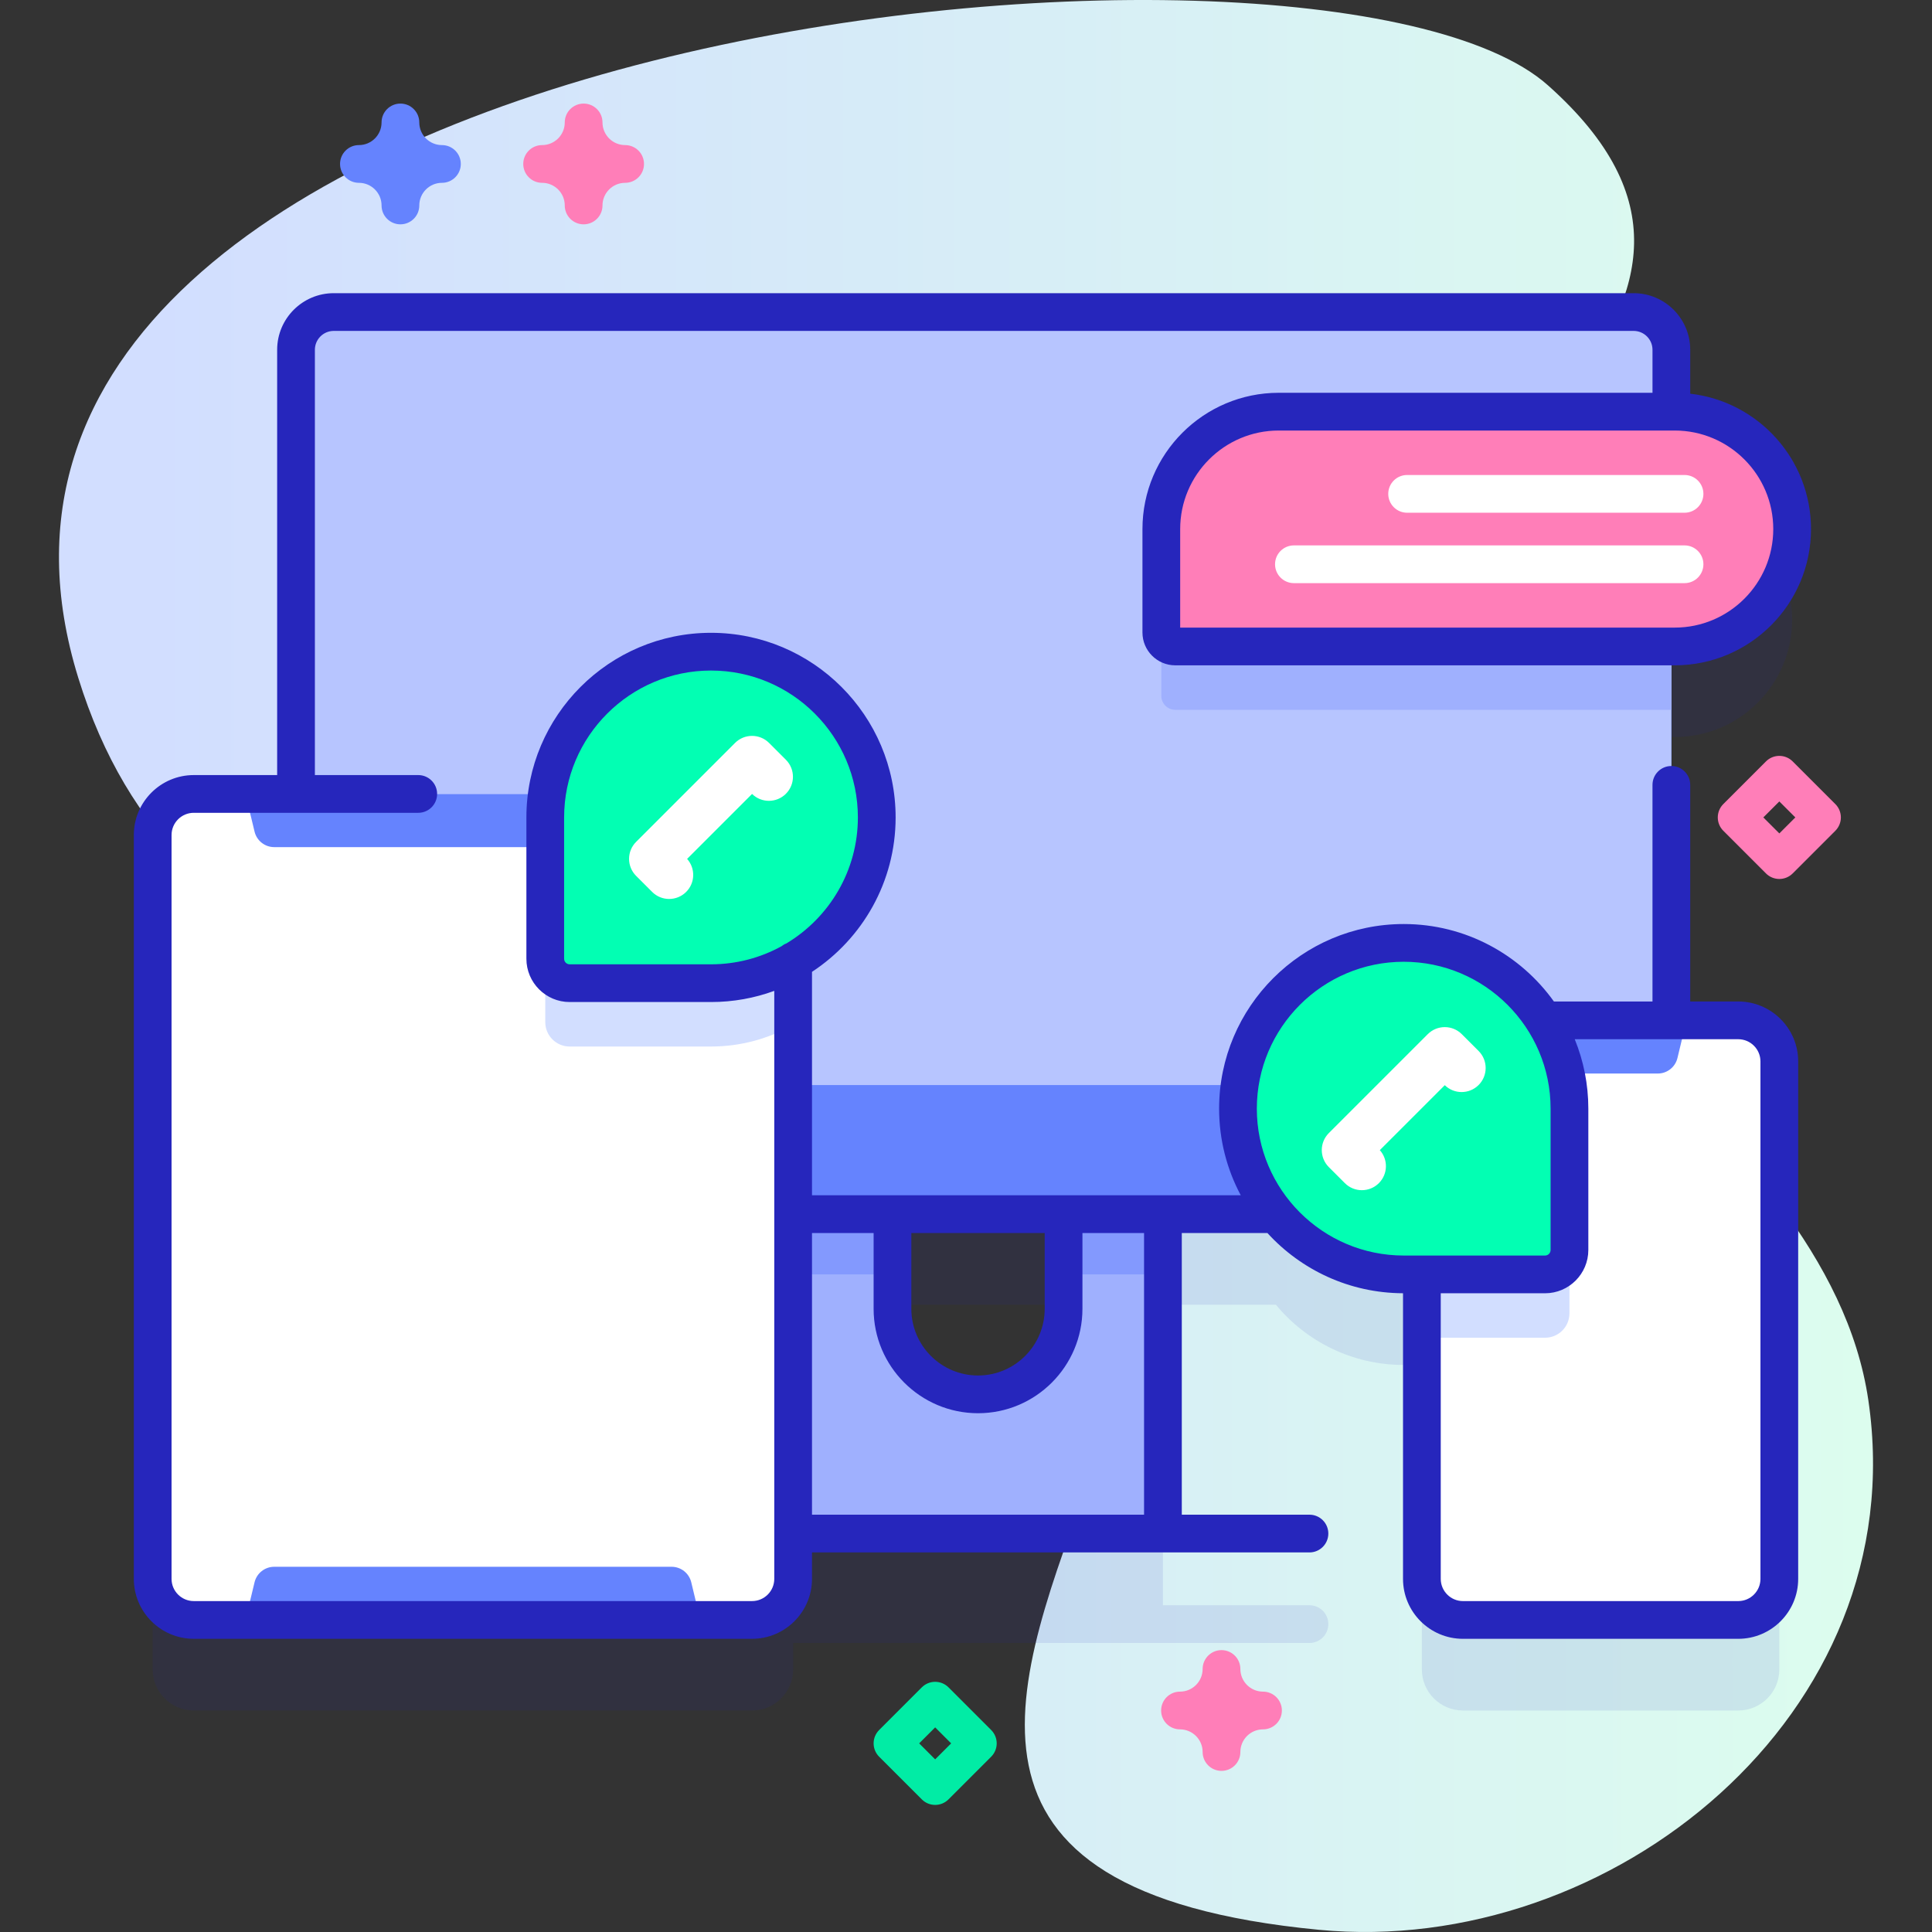
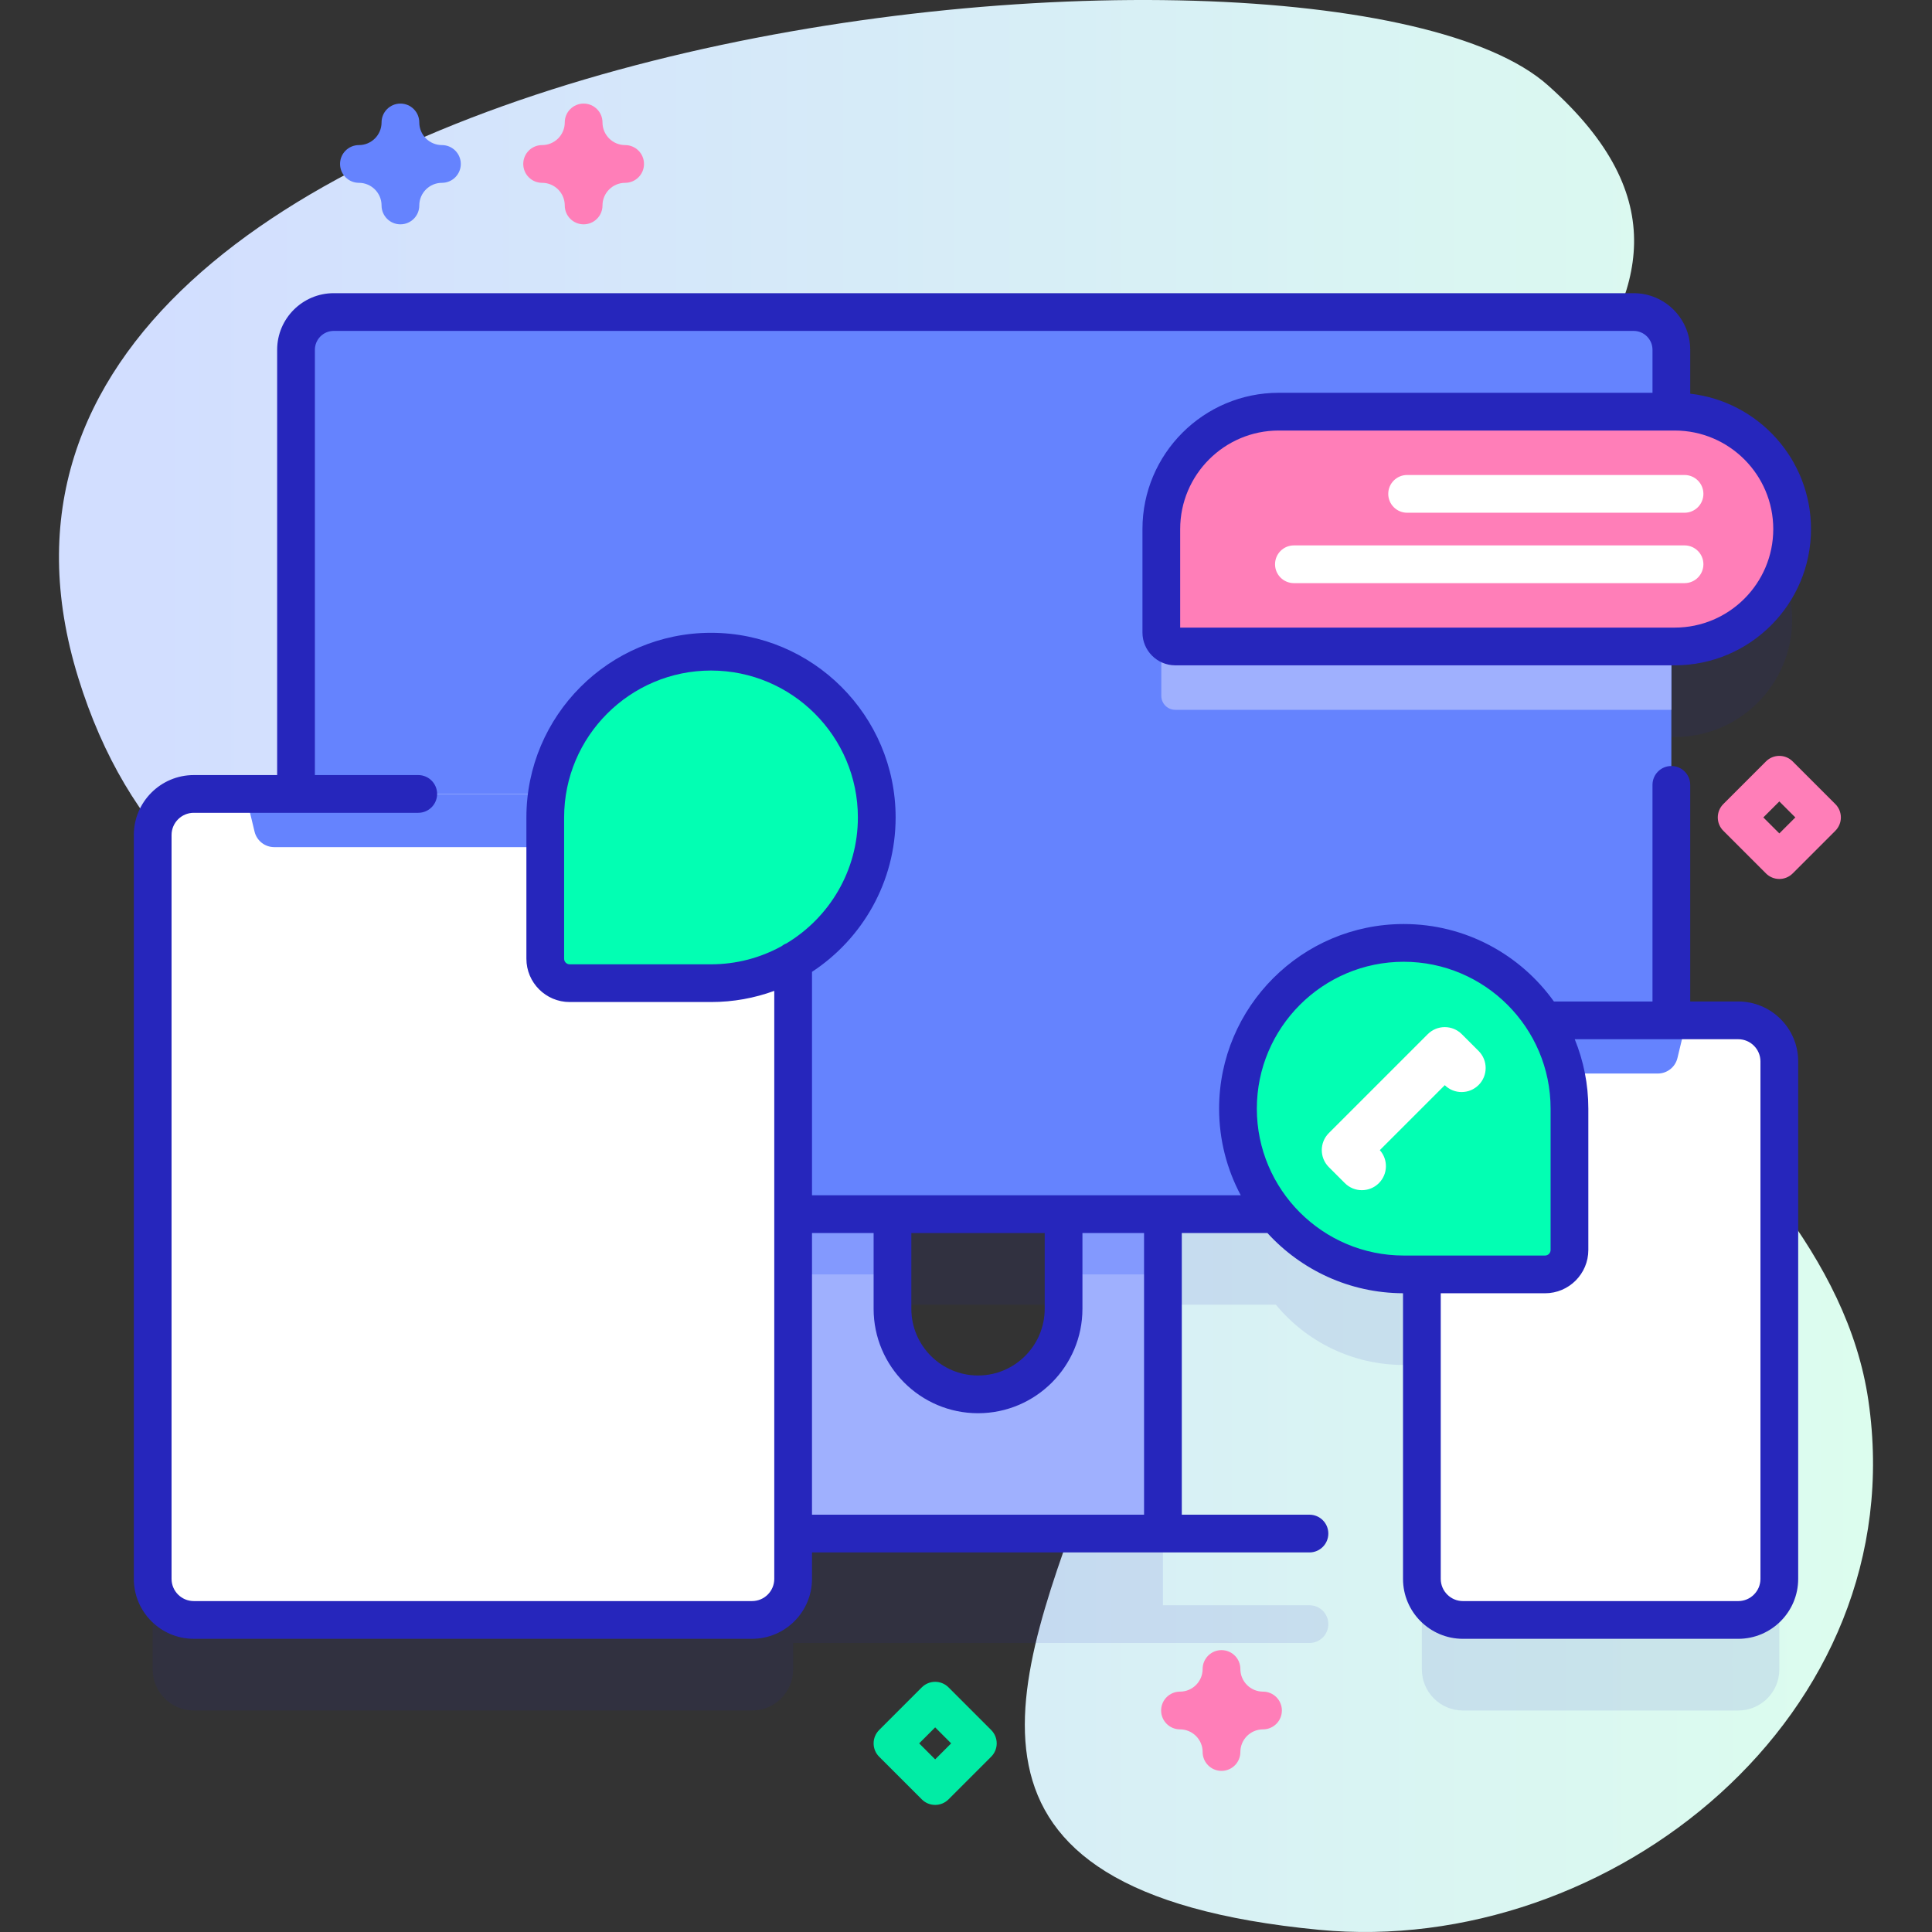
<svg xmlns="http://www.w3.org/2000/svg" id="Capa_1" enable-background="new 0 0 512 512" height="512" viewBox="0 0 512 512" width="512">
  <rect x="0" y="0" width="512" height="512" fill="#333333" stroke="none" />
  <linearGradient id="SVGID_1_" gradientUnits="userSpaceOnUse" x1="15.63" x2="496.37" y1="256" y2="256">
    <stop offset=".049" stop-color="#d2deff" />
    <stop offset=".999" stop-color="#dcfdee" />
  </linearGradient>
  <g>
    <g>
      <g>
        <path d="m20.722 179.563c26.255 85.007 107.775 89.005 182.131 93.553 244.867 14.978-63.002 218.186 146.697 238.304 77.136 7.4 157.788-56.956 145.59-140.291-11.107-75.879-121.152-121.073-121.207-191.979-.043-55.945 103.86-96.409 36.272-156.553-60.249-53.612-442.871-15.888-389.483 156.966z" fill="url(#SVGID_1_)" />
      </g>
      <path d="m471.54 232.937c-1.326 0-2.598-.526-3.536-1.465l-11.311-11.311c-.938-.938-1.464-2.209-1.464-3.535s.527-2.598 1.465-3.536l11.311-11.31c1.953-1.951 5.118-1.951 7.071.001l11.31 11.31c.938.938 1.464 2.209 1.464 3.535s-.527 2.598-1.464 3.535l-11.31 11.311c-.938.938-2.21 1.465-3.536 1.465zm-4.239-16.311 4.239 4.239 4.239-4.239-4.239-4.238z" fill="#ff7eb8" />
      <g>
        <path d="m443.82 195.322c17.183 0 31.113-13.93 31.113-31.113 0-17.183-13.93-31.113-31.113-31.113h-.894v-16.398c0-5.523-4.477-10-10-10h-344.479c-5.523 0-10 4.477-10 10v117.712h-27.097c-6.01 0-10.89 4.87-10.89 10.88v197.13c0 6.01 4.88 10.88 10.89 10.88h147.95c6.01 0 10.89-4.87 10.89-10.88v-7.011h136.83c2.761 0 5-2.238 5-5s-2.239-5-5-5h-38.833v-79.648h29.933c8.057 9.753 20.242 15.968 33.88 15.968h4.81v80.691c0 6.01 4.88 10.88 10.89 10.88h72.95c6.01 0 10.89-4.87 10.89-10.88v-137.13c0-6.01-4.88-10.88-10.89-10.88h-17.724v-99.088zm-207.303 150.439h45.34v25.088c0 12.52-10.15 22.67-22.67 22.67s-22.67-10.15-22.67-22.67z" fill="#2626bc" opacity=".1" />
        <g>
          <g>
            <path d="m308.187 301.979v104.43h-98v-104.43h26.33v44.87c0 12.52 10.15 22.67 22.67 22.67s22.67-10.15 22.67-22.67v-44.87z" fill="#9fb0fe" />
            <path d="m281.857 301.979h26.33v35.75h-26.33z" fill="#8399fe" />
            <path d="m210.187 301.979h26.33v35.75h-26.33z" fill="#8399fe" />
            <path d="m432.926 321.761h-344.479c-5.523 0-10-4.477-10-10v-219.064c0-5.523 4.477-10 10-10h344.479c5.523 0 10 4.477 10 10v219.064c0 5.523-4.477 10-10 10z" fill="#6583fe" />
-             <path d="m442.93 92.7v194.85h-364.48v-194.85c0-5.53 4.47-10 10-10h344.48c5.52 0 10 4.47 10 10z" fill="#b7c5ff" />
            <g>
              <path d="m442.93 125.88v62.23h-131.47c-2.04 0-3.7-1.66-3.7-3.7v-27.42c0-17.18 13.93-31.11 31.11-31.11z" fill="#9fb0fe" />
            </g>
          </g>
          <g>
            <g>
              <path d="m210.19 221.29v197.13c0 6.01-4.88 10.88-10.89 10.88h-147.95c-6.01 0-10.89-4.87-10.89-10.88v-197.13c0-6.01 4.88-10.88 10.89-10.88h147.95c6.01 0 10.89 4.87 10.89 10.88z" fill="#fff" />
              <g>
                <g>
-                   <path d="m210.19 221.29v50.28c-6.41 3.67-13.85 5.77-21.77 5.77h-37.45c-3.58 0-6.47-2.9-6.47-6.47v-37.46c0-8.43 2.38-16.31 6.5-23h48.3c6.01 0 10.89 4.87 10.89 10.88z" fill="#d2deff" />
-                 </g>
+                   </g>
              </g>
              <g fill="#6583fe">
                <path d="m183.19 220.387 2.403-9.981h-120.537l2.403 9.981c.58 2.411 2.737 4.11 5.217 4.11h105.299c2.478 0 4.635-1.699 5.215-4.11z" />
-                 <path d="m67.459 419.322-2.403 9.981h120.537l-2.403-9.981c-.58-2.411-2.737-4.11-5.217-4.11h-105.298c-2.48 0-4.636 1.699-5.216 4.11z" />
              </g>
            </g>
          </g>
          <g>
            <path d="m471.54 281.29v137.13c0 6.01-4.88 10.88-10.89 10.88h-72.95c-6.01 0-10.89-4.87-10.89-10.88v-137.13c0-6.01 4.88-10.88 10.89-10.88h72.95c6.01 0 10.89 4.87 10.89 10.88z" fill="#fff" />
            <g>
              <g>
-                 <path d="m415.92 310.59v37.45c0 3.58-2.89 6.47-6.47 6.47h-32.64v-73.22c0-6.01 4.88-10.88 10.89-10.88h2.08c4.98 2.21 9.48 5.32 13.28 9.12 7.94 7.95 12.86 18.93 12.86 31.06z" fill="#d2deff" />
-               </g>
+                 </g>
            </g>
            <path d="m444.542 280.387 2.402-9.981h-45.537l2.403 9.981c.58 2.411 2.737 4.11 5.217 4.11h30.299c2.479 0 4.635-1.7 5.216-4.11z" fill="#6583fe" />
          </g>
        </g>
        <g>
          <g>
            <g>
              <path d="m150.968 260.551h37.455c24.259 0 43.925-19.666 43.925-43.925 0-24.259-19.666-43.925-43.925-43.925-24.259 0-43.925 19.666-43.925 43.925v37.455c0 3.574 2.897 6.47 6.47 6.47z" fill="#02ffb3" />
            </g>
          </g>
-           <path d="m177.332 238.234c-1.631 0-3.262-.622-4.507-1.867l-4.249-4.249c-2.489-2.489-2.489-6.525 0-9.014l26.219-26.219c2.49-2.488 6.524-2.488 9.014 0l4.462 4.462c2.489 2.489 2.489 6.525 0 9.014-2.474 2.474-6.476 2.49-8.969.045l-17.212 17.213c2.236 2.503 2.152 6.346-.25 8.749-1.246 1.243-2.876 1.866-4.508 1.866z" fill="#fff" />
        </g>
        <g>
          <g>
            <g>
              <path d="m409.455 337.729h-37.455c-24.259 0-43.925-19.666-43.925-43.925 0-24.259 19.666-43.925 43.925-43.925 24.259 0 43.925 19.666 43.925 43.925v37.455c0 3.573-2.897 6.47-6.47 6.47z" fill="#02ffb3" />
            </g>
          </g>
          <path d="m360.909 315.412c-1.631 0-3.262-.622-4.507-1.867l-4.249-4.249c-2.489-2.489-2.489-6.525 0-9.014l26.219-26.219c2.49-2.488 6.524-2.488 9.014 0l4.462 4.462c2.489 2.489 2.489 6.525 0 9.014-2.474 2.474-6.476 2.49-8.969.045l-17.212 17.213c2.236 2.503 2.152 6.346-.25 8.749-1.246 1.243-2.877 1.866-4.508 1.866z" fill="#fff" />
        </g>
        <g>
          <g>
            <path d="m311.456 171.322h132.364c17.183 0 31.113-13.93 31.113-31.113 0-17.183-13.93-31.113-31.113-31.113h-104.946c-17.183 0-31.113 13.93-31.113 31.113v27.418c0 2.041 1.654 3.695 3.695 3.695z" fill="#ff7eb8" />
          </g>
          <g>
            <g>
              <path d="m372.901 135.88h73.52c2.762 0 5-2.239 5-5s-2.238-5-5-5h-73.52c-2.762 0-5 2.239-5 5s2.239 5 5 5z" fill="#fff" />
            </g>
            <g>
              <path d="m342.901 154.537h103.519c2.762 0 5-2.239 5-5s-2.238-5-5-5h-103.519c-2.762 0-5 2.239-5 5s2.239 5 5 5z" fill="#fff" />
            </g>
          </g>
        </g>
        <path d="m247.827 478.321c-1.28 0-2.559-.488-3.535-1.464l-11.311-11.31c-.938-.938-1.465-2.21-1.465-3.536s.527-2.598 1.464-3.535l11.311-11.311c.938-.938 2.209-1.465 3.536-1.465s2.598.526 3.536 1.465l11.31 11.311c.938.938 1.464 2.209 1.464 3.535s-.527 2.598-1.464 3.535l-11.31 11.31c-.977.977-2.256 1.465-3.536 1.465zm-4.239-16.309 4.239 4.238 4.239-4.238-4.239-4.239z" fill="#01eca5" />
        <path d="m106.117 59.45c-2.761 0-5-2.238-5-5 0-3.309-2.691-6-6-6-2.761 0-5-2.238-5-5s2.239-5 5-5c3.309 0 6-2.691 6-6 0-2.762 2.239-5 5-5s5 2.238 5 5c0 3.309 2.691 6 6 6 2.761 0 5 2.238 5 5s-2.239 5-5 5c-3.309 0-6 2.691-6 6 0 2.762-2.239 5-5 5z" fill="#6583fe" />
        <g fill="#ff7eb8">
          <path d="m154.667 59.45c-2.761 0-5-2.238-5-5 0-3.309-2.691-6-6-6-2.761 0-5-2.238-5-5s2.239-5 5-5c3.309 0 6-2.691 6-6 0-2.762 2.239-5 5-5s5 2.238 5 5c0 3.309 2.691 6 6 6 2.761 0 5 2.238 5 5s-2.239 5-5 5c-3.309 0-6 2.691-6 6 0 2.762-2.239 5-5 5z" />
          <path d="m323.71 469.3c-2.761 0-5-2.238-5-5 0-3.309-2.691-6-6-6-2.761 0-5-2.238-5-5s2.239-5 5-5c3.309 0 6-2.691 6-6 0-2.762 2.239-5 5-5s5 2.238 5 5c0 3.309 2.691 6 6 6 2.761 0 5 2.238 5 5s-2.239 5-5 5c-3.309 0-6 2.691-6 6 0 2.762-2.238 5-5 5z" />
        </g>
      </g>
    </g>
    <path d="m215.187 418.418v-7.009h93 38.833c2.761 0 5-2.238 5-5s-2.239-5-5-5h-33.833v-74.648h22.687c8.914 9.763 21.721 15.91 35.939 15.964v75.692c0 8.76 7.126 15.886 15.885 15.886h72.955c8.759 0 15.885-7.126 15.885-15.886v-137.126c0-8.76-7.126-15.886-15.885-15.886h-12.727v-57.405c0-2.762-2.239-5-5-5s-5 2.238-5 5v57.405h-26.125c-8.883-12.413-23.408-20.526-39.801-20.526-26.978 0-48.925 21.947-48.925 48.925 0 8.293 2.081 16.106 5.737 22.957h-113.625v-59.209c13.333-8.749 22.162-23.822 22.162-40.926 0-26.978-21.948-48.925-48.925-48.925s-48.925 21.947-48.925 48.925v37.455c0 6.325 5.146 11.471 11.47 11.471h37.455c5.886 0 11.532-1.046 16.764-2.96v59.741 84.076 12.009c0 3.245-2.64 5.885-5.885 5.885h-147.956c-3.245 0-5.885-2.64-5.885-5.885v-197.127c0-3.245 2.64-5.886 5.885-5.886h59.492c2.761 0 5-2.238 5-5s-2.239-5-5-5h-27.392v-112.708c0-2.757 2.243-5 5-5h344.479c2.757 0 5 2.243 5 5v11.398h-99.052c-19.913 0-36.113 16.2-36.113 36.113v27.418c0 4.795 3.901 8.695 8.695 8.695h132.364c19.913 0 36.113-16.2 36.113-36.113 0-18.524-14.021-33.827-32.007-35.873v-11.638c0-8.271-6.729-15-15-15h-344.479c-8.271 0-15 6.729-15 15v112.708h-22.1c-8.759 0-15.885 7.126-15.885 15.886v197.127c0 8.759 7.126 15.885 15.885 15.885h147.954c8.76 0 15.886-7.126 15.886-15.885zm245.466-143.013c3.245 0 5.885 2.641 5.885 5.886v137.126c0 3.245-2.64 5.886-5.885 5.886h-72.955c-3.245 0-5.885-2.641-5.885-5.886v-75.688h27.642c6.324 0 11.47-5.146 11.47-11.471v-37.455c0-6.506-1.287-12.715-3.603-18.398zm-88.653-20.526c21.463 0 38.925 17.462 38.925 38.925v37.455c0 .811-.659 1.471-1.47 1.471h-37.455c-21.463 0-38.925-17.462-38.925-38.926 0-21.463 17.462-38.925 38.925-38.925zm-221.032.673c-.811 0-1.47-.66-1.47-1.471v-37.455c0-21.463 17.461-38.925 38.925-38.925s38.925 17.462 38.925 38.925c0 14.151-7.593 26.56-18.916 33.375-.497.187-.949.454-1.357.781-5.542 3.039-11.898 4.771-18.652 4.771h-37.455zm152.219 145.857h-88v-74.648h16.33v20.089c0 15.257 12.413 27.67 27.67 27.67s27.67-12.413 27.67-27.67v-20.089h16.33zm-61.67-74.648h35.34v20.089c0 9.743-7.927 17.67-17.67 17.67s-17.67-7.927-17.67-17.67zm228.417-186.552c0 14.398-11.714 26.113-26.113 26.113h-131.06v-26.113c0-14.398 11.714-26.113 26.113-26.113h104.946c14.399 0 26.114 11.715 26.114 26.113z" fill="#2626bc" />
  </g>
</svg>